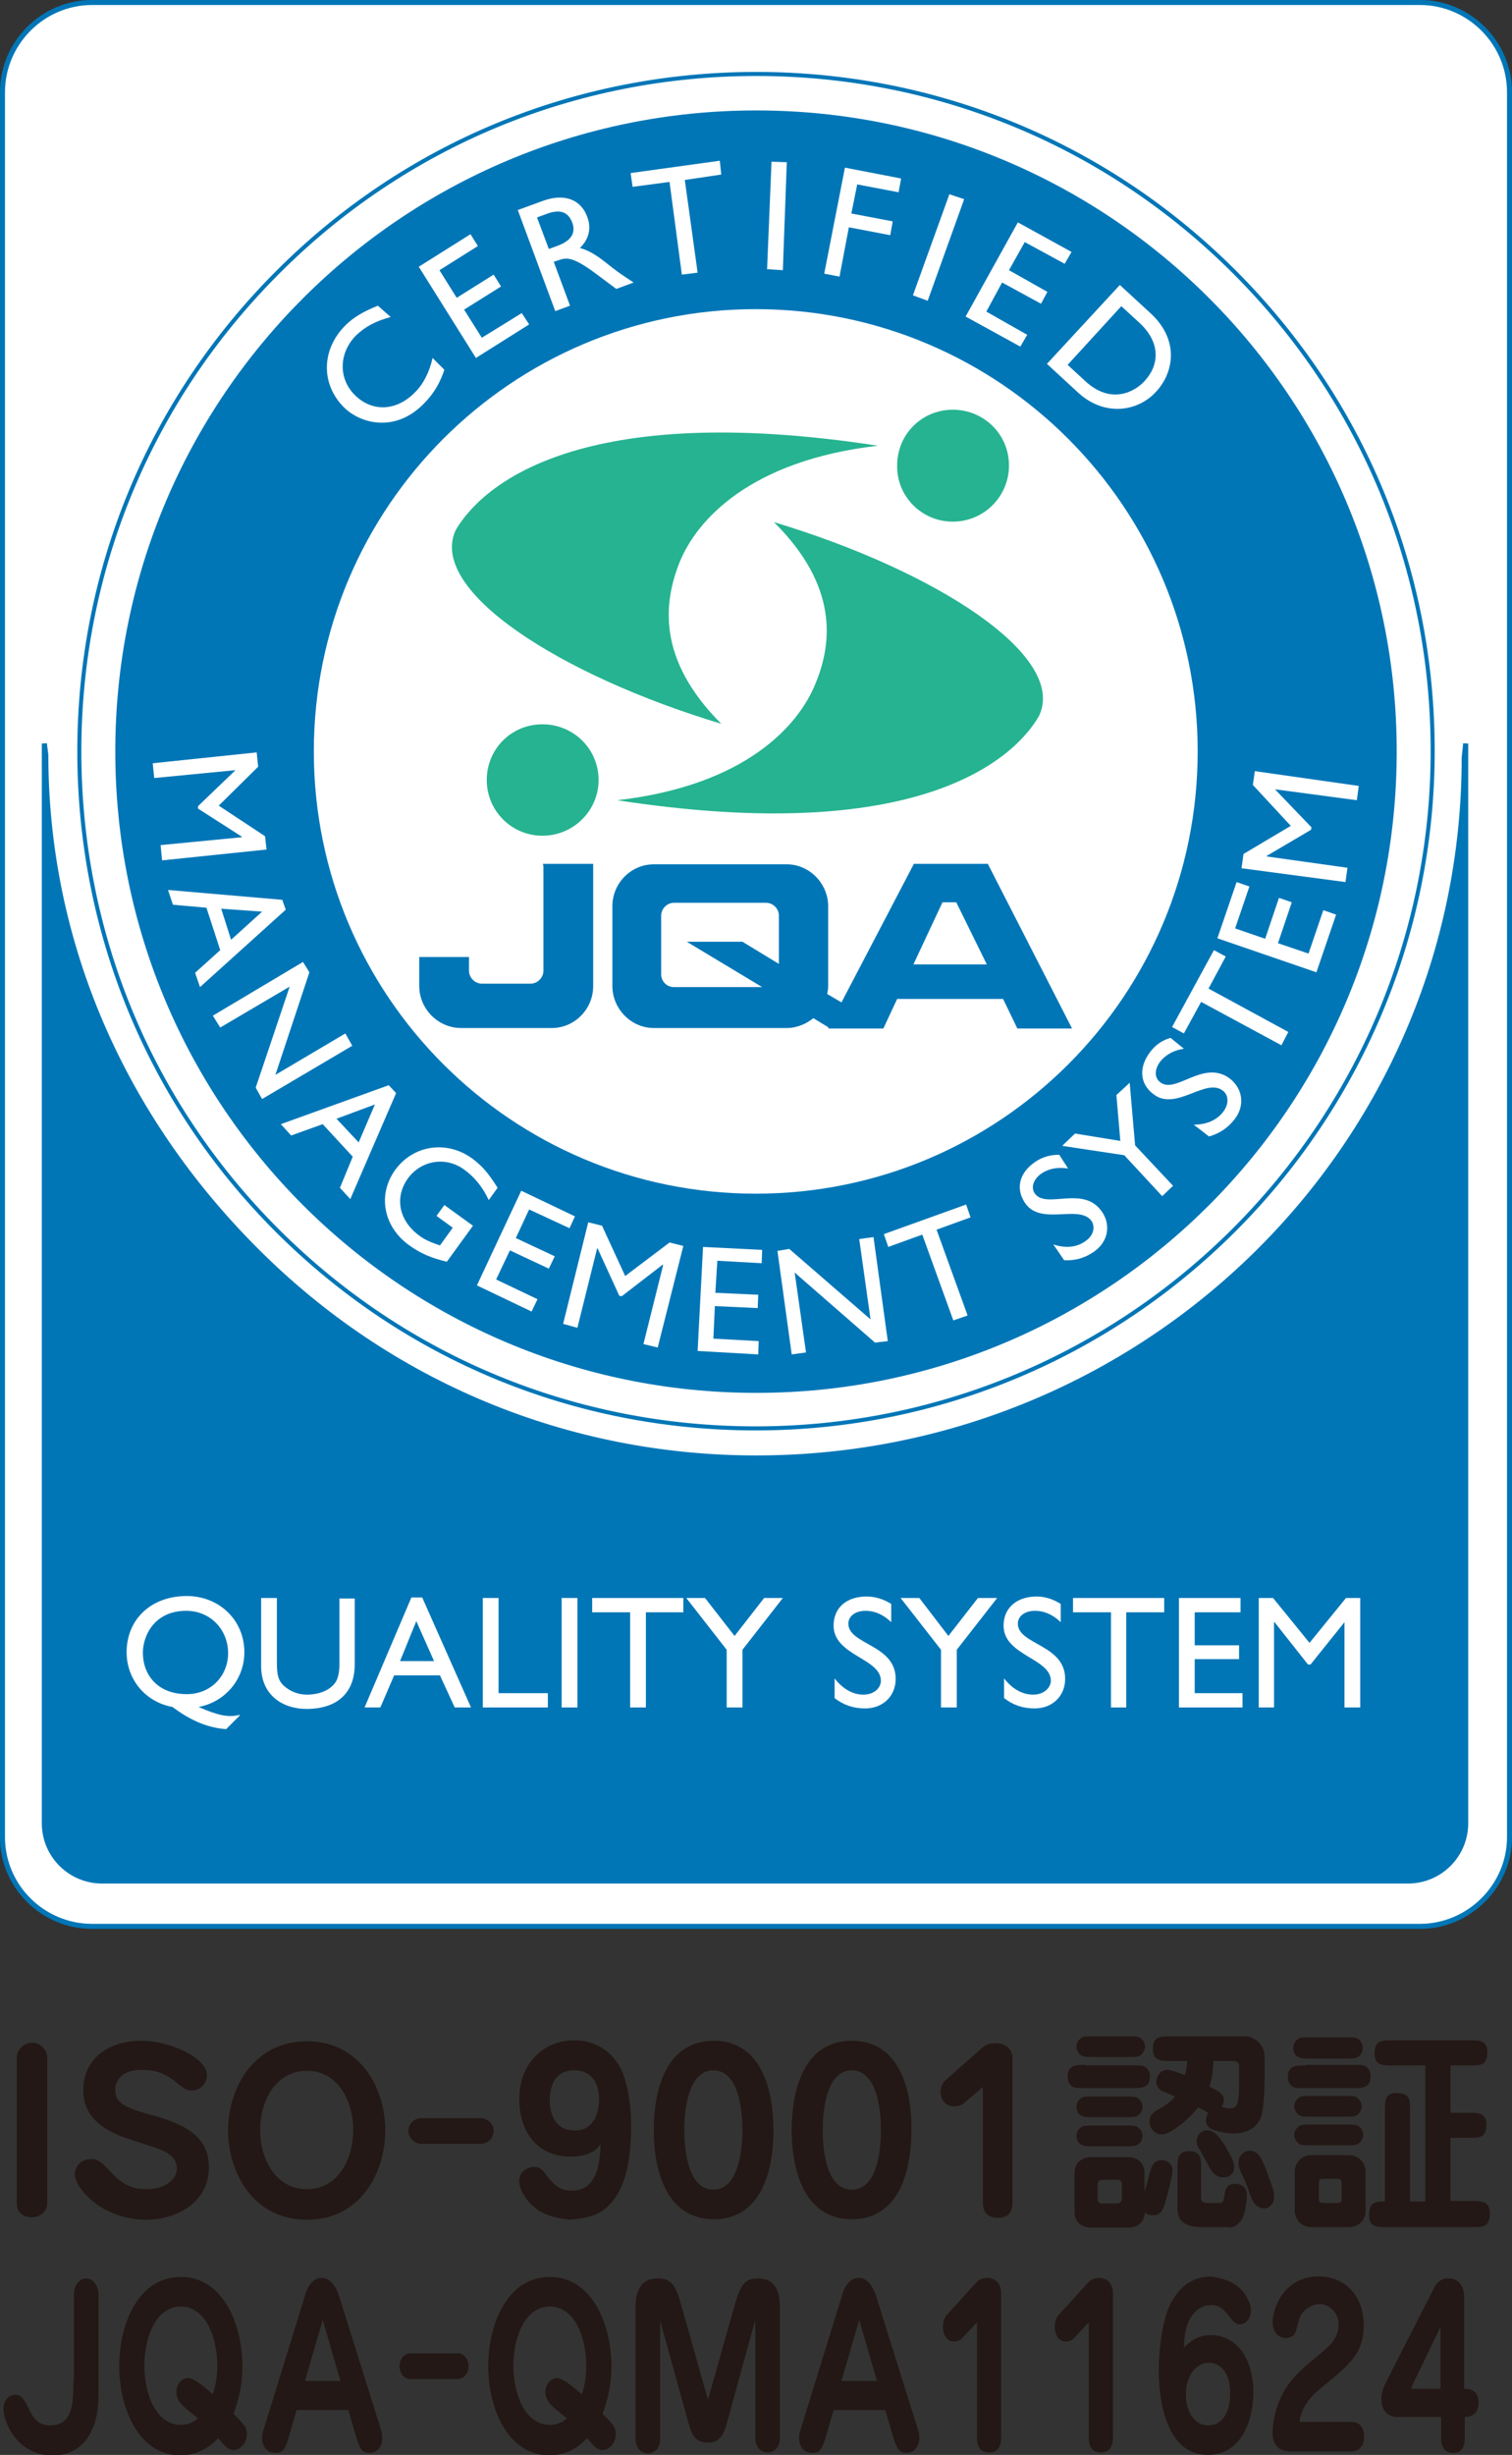
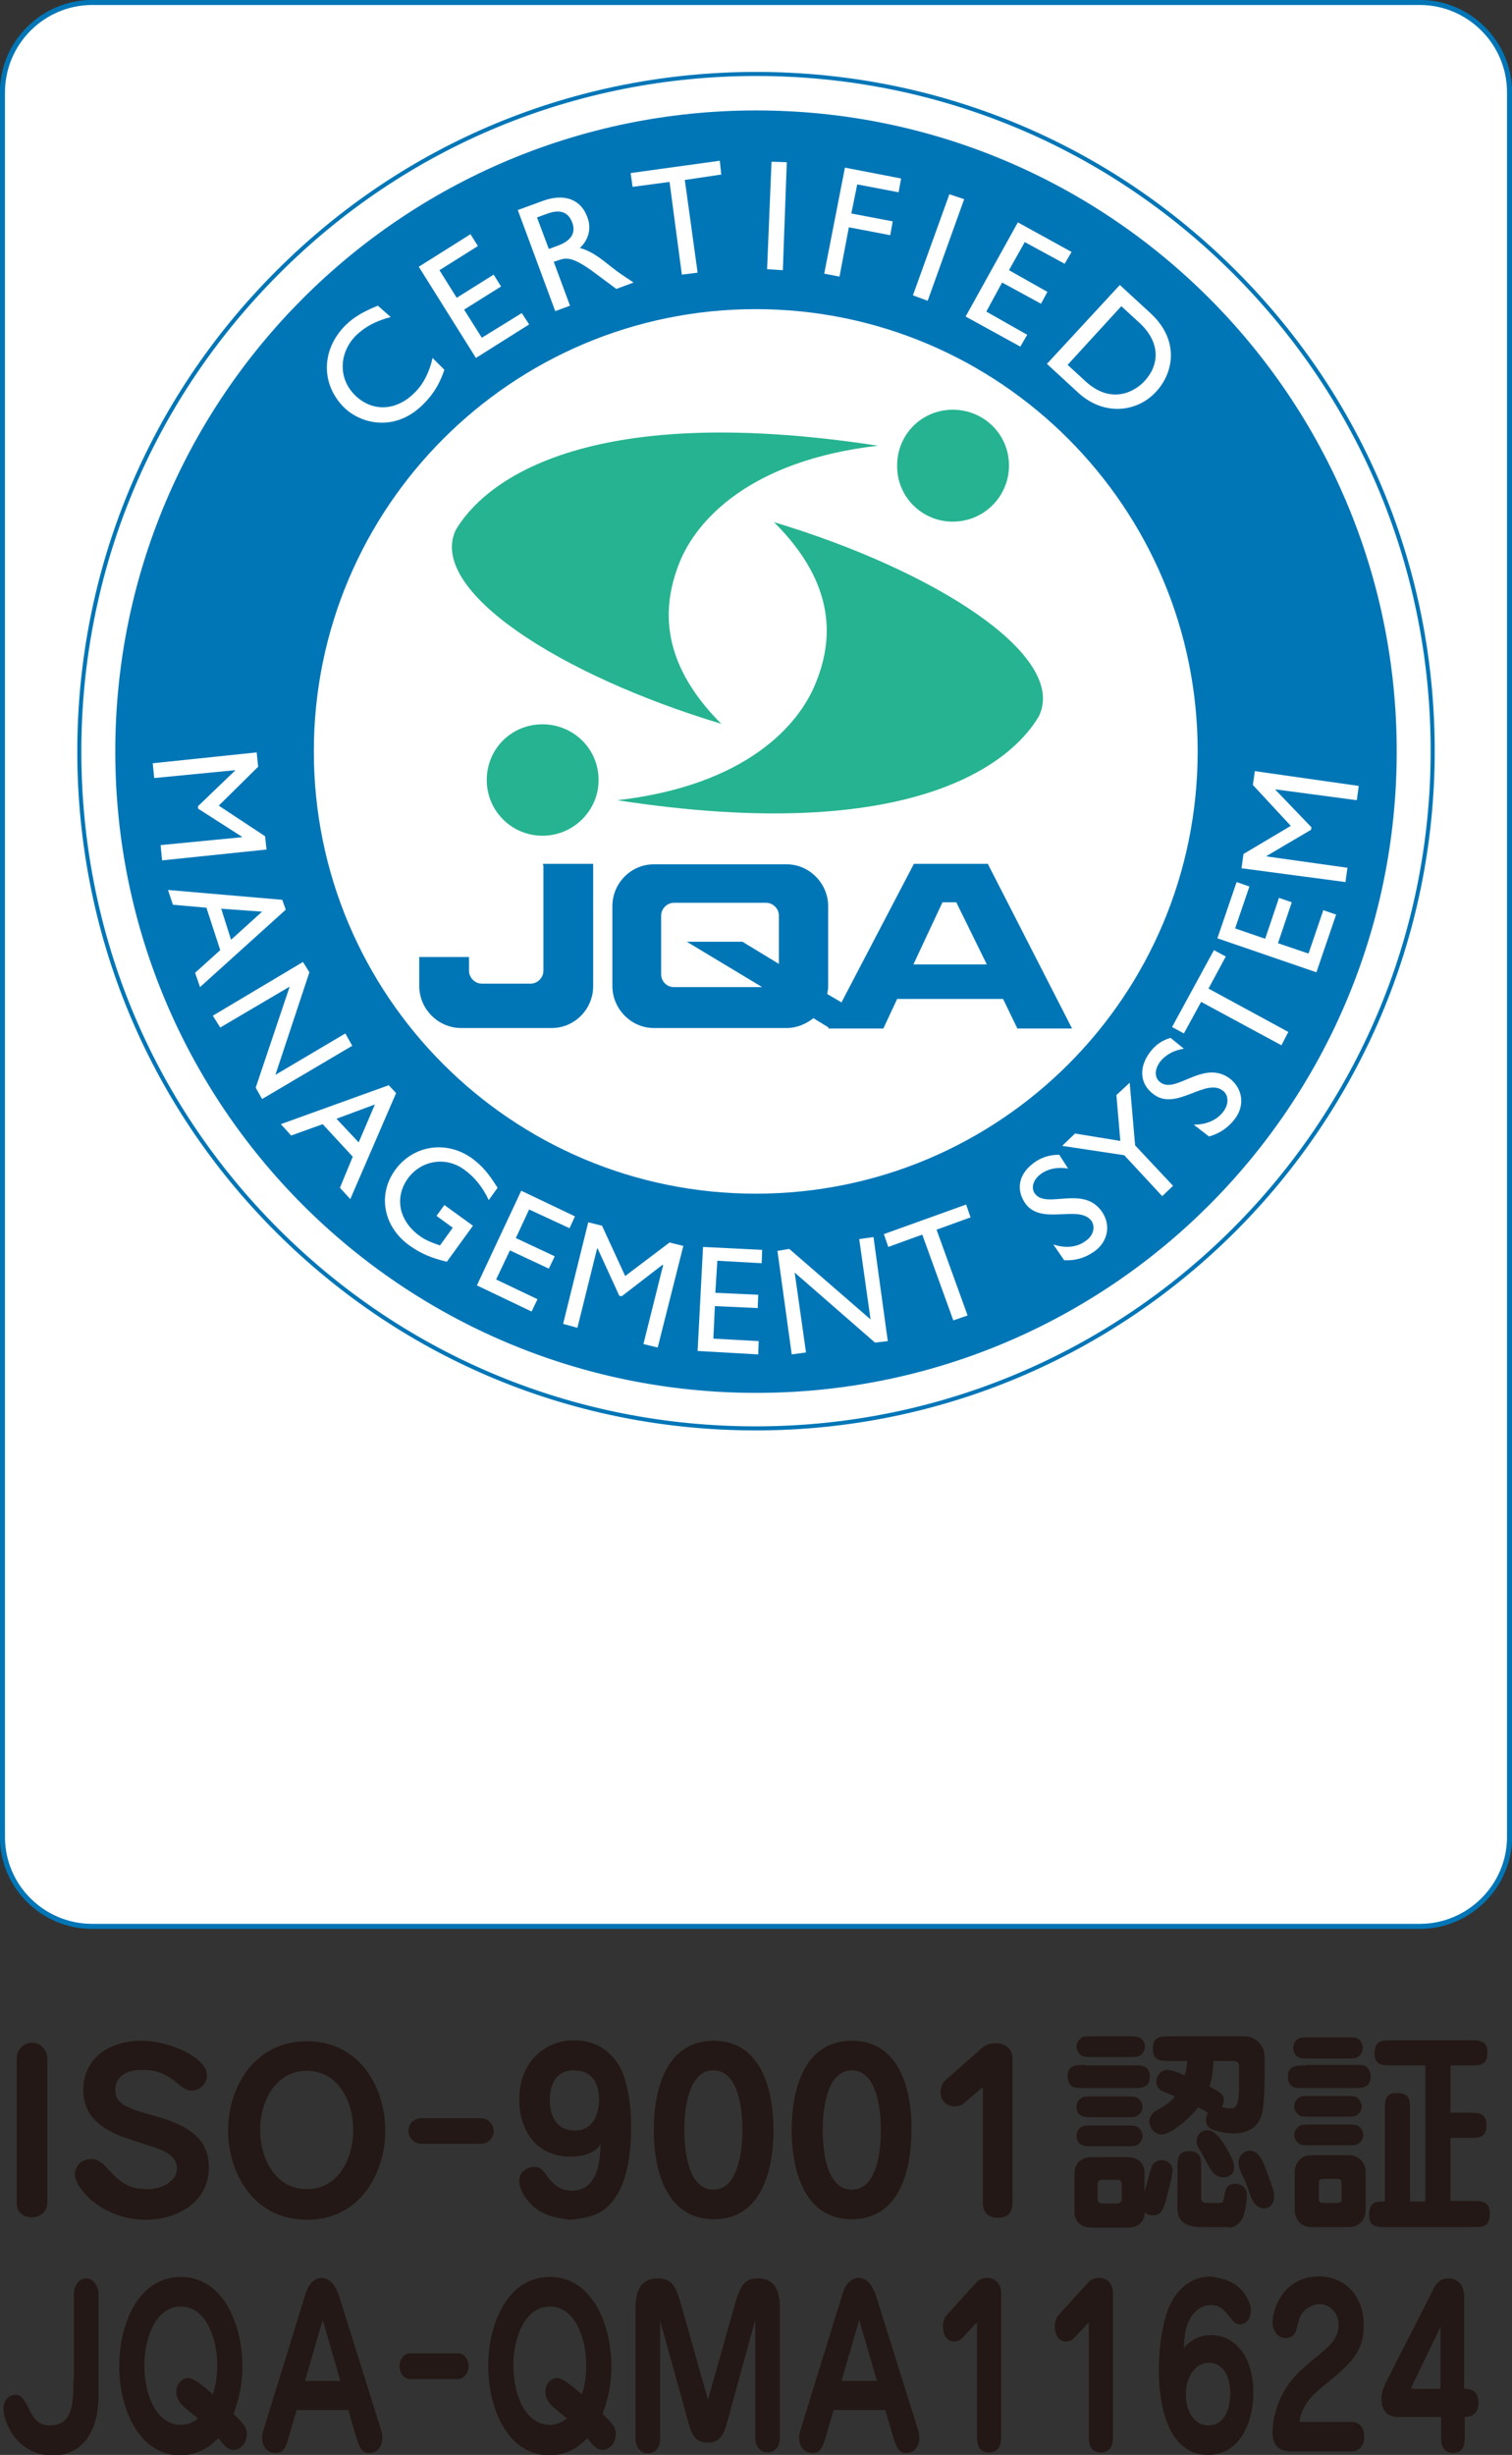
<svg xmlns="http://www.w3.org/2000/svg" version="1.1" id="レイヤー_1" x="0px" y="0px" viewBox="0 0 306.9 497.9" style="enable-background:new 0 0 306.9 497.9;" xml:space="preserve">
  <rect x="0" y="0" width="306.9" height="497.9" fill="#333333" stroke="none" />
  <style type="text/css">
	.st0{fill:#FFFFFF;stroke:#0076B7;stroke-width:1.026;}
	.st1{fill:none;stroke:#0076B7;stroke-width:0.821;}
	.st2{fill:#0076B7;stroke:#0076B7;stroke-width:1.026;}
	.st3{fill:#0076B7;}
	.st4{fill:#26B391;}
	.st5{fill:#FFFFFF;}
	.st6{fill:#231815;}
</style>
  <g>
    <path class="st0" d="M288.2,390.7c10,0,18.2-8.2,18.2-18.1V18.7c0-10-8.2-18.2-18.2-18.2H18.7c-10,0-18.2,8.2-18.2,18.2v353.9   c0,10,8.2,18.1,18.2,18.1H288.2z" />
    <path class="st1" d="M16.1,152.4c0-36.7,14.3-71.2,40.2-97.1C82.2,29.3,116.8,15,153.5,15c36.7,0,71.2,14.3,97.1,40.2   c26,26,40.2,60.4,40.2,97.1c0,75.8-61.6,137.4-137.4,137.4c-36.7,0-71.2-14.2-97.2-40.2C30.3,223.6,16.1,189.1,16.1,152.4z" />
-     <path class="st2" d="M297.2,153.7c0,79-64.7,142-143.7,142c-38.3,0-74.3-14.9-101.4-42C25,226.7,9.3,191.4,9.3,153.1L9,150.8v219   c0,6.5,5.3,11.7,11.7,11.7h265.1c6.5,0,11.7-5.3,11.7-11.7V150.8L297.2,153.7z" />
    <path class="st3" d="M63.7,152.4c0-49.5,40.2-89.7,89.7-89.7c49.5,0,89.7,40.2,89.7,89.7c0,49.6-40.1,89.7-89.7,89.7   C103.9,242.1,63.7,202,63.7,152.4z M153.5,282.5c71.8,0,130-58.2,130-130.1c0-71.8-58.2-130-130-130c-71.8,0-130.1,58.2-130.1,130   C23.4,224.3,81.6,282.5,153.5,282.5" />
    <g>
      <path class="st4" d="M193.4,105.8c6.3,0,11.4-5.1,11.4-11.4c0-6.3-5.1-11.3-11.4-11.3c-6.3,0-11.3,5-11.3,11.3    C182,100.7,187.1,105.8,193.4,105.8" />
      <path class="st4" d="M178.2,90.4c-26.1,3-36.8,15.2-40.2,23.5c-3.4,8.4-4.6,19.9,8.4,32.9c-32.9-9.9-59.6-27.1-53.9-39.3    C97.9,98.3,117.7,81.1,178.2,90.4" />
      <path class="st4" d="M110.1,146.9c-6.3,0-11.3,5-11.3,11.3c0,6.3,5.1,11.3,11.3,11.3c6.3,0,11.4-5.1,11.4-11.3    C121.5,151.9,116.4,146.9,110.1,146.9" />
      <path class="st4" d="M125.3,162.3c26.1-3,36.8-15.2,40.2-23.6c3.5-8.4,4.6-19.9-8.4-32.8c32.9,9.9,59.6,27.1,53.8,39.3    C205.6,154.4,185.7,171.6,125.3,162.3" />
    </g>
    <g>
      <path class="st3" d="M85.1,194.1v5.9c0,4.6,3.8,8.5,8.5,8.5H112c4.6,0,8.4-3.8,8.4-8.5v-24.8h-10.2c0,0.2,0.1,0.3,0.1,0.5v21.2    c0,1.4-1.2,2.6-2.6,2.6h-9.9c-1.4,0-2.6-1.2-2.6-2.6v-2.8H85.1" />
      <path class="st3" d="M200.5,175.2h-15l-14.7,28.1l-2.9-1.7c0.1-0.5,0.2-1,0.2-1.5v-16.3c0-4.6-3.8-8.5-8.4-8.5h-27    c-4.6,0-8.4,3.8-8.4,8.5V200c0,4.6,3.8,8.5,8.4,8.5h27c2,0,3.9-0.8,5.4-2l3.1,1.9l-0.1,0.2h0.3l0.1,0h10.9l-0.1,0l0,0l2.8-6h21.5    l2.9,6h11.1L200.5,175.2z M136.8,200.2c-1.4,0-2.6-1.1-2.6-2.6v-11.9c0-1.4,1.2-2.6,2.6-2.6h18.7c1.4,0,2.6,1.2,2.6,2.6v9.8    l-7.4-4.5h-11.3l15.3,9.2H136.8z M185.4,195.6l5.9-12.6h2.8l6.2,12.6H185.4" />
    </g>
    <g>
      <path class="st5" d="M79.3,64.3c-3,0.8-5.1,1.9-7,3.7c-3.5,3.5-3.7,8.7-0.3,12.1c3.5,3.5,8.4,3.3,12.1-0.4    c1.8-1.7,3.1-4.3,3.7-7.1l2.4,2.4c-0.8,2.3-1.8,4.5-4.3,7c-5.8,5.8-12.8,3.9-16.1,0.6c-4.7-4.7-4.6-11.7,0.3-16.6    c1.6-1.6,3.6-2.8,6.6-4L79.3,64.3" />
      <polyline class="st5" points="97,49.9 89.2,54.8 92.7,60.4 100.2,55.7 101.7,58.1 94.2,62.8 97.8,68.5 105.9,63.5 107.4,65.8     96.6,72.6 85,54.1 95.5,47.5 97,49.9   " />
      <path class="st5" d="M110.3,40.7c4.2-1.5,7.6-0.3,8.9,3.3c0.9,2.3,0.3,4.6-1.5,6.3c2.3,0.6,4.1,2,6.6,4c1.4,1.1,2.2,1.6,4.3,3    l-3.5,1.3l-4.3-3.2c-4.3-3.2-5.7-3.2-7.2-2.7l-1.2,0.4l3.3,8.9l-3,1.1l-7.6-20.5L110.3,40.7z M111.4,50.5l1.9-0.7    c3.2-1.2,3.5-3.1,2.8-4.8c-0.8-1.9-2.3-2.7-5.2-1.6l-1.9,0.7L111.4,50.5" />
      <polyline class="st5" points="146.4,35.4 139,36.5 141.6,55.3 138.4,55.7 135.9,36.9 128.4,37.9 128,35.1 146.1,32.6 146.4,35.4       " />
      <polyline class="st5" points="158.9,54.8 155.7,54.6 156.6,32.8 159.7,32.9 158.9,54.8   " />
      <polyline class="st5" points="182.4,39 174,37.4 172.8,43.3 181.2,44.9 180.7,47.7 172.3,46.1 170.4,56.1 167.3,55.5 171.5,34     182.9,36.2 182.4,39   " />
      <polyline class="st5" points="188.3,61 185.3,59.9 192.7,39.4 195.7,40.4 188.3,61   " />
      <polyline class="st5" points="216.1,53.5 208,49.1 204.8,54.8 212.6,59.2 211.3,61.6 203.4,57.3 200.2,63.2 208.5,67.9     207.1,70.3 196,64.2 206.6,45.1 217.5,51.1 216.1,53.5   " />
      <path class="st5" d="M227.3,57.8l6.2,5.7c6,5.5,4.7,12.1,1.2,15.9c-3.8,4.2-10.6,5.1-15.9,0.2l-6.3-5.8L227.3,57.8z M216.7,74    l3.7,3.4c5.3,4.8,10.1,1.9,11.9-0.1c3-3.2,3.4-7.8-1.1-11.9l-3.6-3.3L216.7,74" />
    </g>
    <g>
      <polyline class="st5" points="32.9,174.5 32.6,171.4 49.1,169.8 49.1,169.7 40.2,164 40.2,163.5 47.8,156.2 47.8,156.2     31.3,157.8 31,154.8 52.1,152.6 52.4,155.5 44.4,163.4 53.8,169.6 54.1,172.3 32.9,174.5   " />
      <path class="st5" d="M40.6,200.2l-1-2.9l5.1-4.6l-2.8-8.6l-6.8-0.6l-1-3l23.2,2l0.7,2L40.6,200.2z M44.9,184.3l2,6.3l6.3-5.7    L44.9,184.3" />
      <polyline class="st5" points="53.2,222.9 51.9,220.6 58.8,200.1 44.7,208.4 43.2,206 61.5,195.1 62.8,197.2 55.9,218 70.1,209.6     71.5,212.1 53.2,222.9   " />
      <path class="st5" d="M71.1,243.2l-2.1-2.3l2.6-6.3l-6.1-6.6l-6.4,2.3l-2.1-2.3l21.9-7.9l1.5,1.6L71.1,243.2z M68.3,226.9l4.5,4.8    l3.3-7.7L68.3,226.9" />
      <path class="st5" d="M90.7,255.9c-3-0.7-5.2-1.6-7.6-3.3c-5.3-3.8-6.5-10.3-2.9-15.3c3.7-5.1,10.5-6.1,15.7-2.3    c2,1.5,3.2,2.9,5.1,5.9l-1.8,2.5c-1.2-2.6-2.9-4.7-5-6.2c-3.7-2.7-8.7-1.9-11.4,1.8c-2.8,3.9-1.8,8.6,2.3,11.6    c1.3,1,2.8,1.5,4.2,2l2.6-3.6l-3.3-2.4l1.6-2.2l5.8,4.2L90.7,255.9" />
      <polyline class="st5" points="115.6,249.1 107.4,245.3 104.7,251.1 112.6,254.8 111.4,257.3 103.5,253.6 100.7,259.5 109.1,263.5     107.9,266 96.8,260.7 105.8,241.5 116.7,246.7 115.6,249.1   " />
      <polyline class="st5" points="133.5,273.3 130.6,272.6 134.6,256.6 134.5,256.5 126.2,262.9 125.7,262.8 121.3,253.2 121.2,253.2     117.2,269.3 114.3,268.5 119.4,247.9 122.2,248.6 126.9,258.8 135.9,252 138.7,252.7 133.5,273.3   " />
      <polyline class="st5" points="154.6,256.2 145.6,255.7 145.2,262.2 153.9,262.6 153.8,265.3 145.1,264.9 144.8,271.5 154,272     153.9,274.7 141.6,274 142.7,252.9 154.7,253.5 154.6,256.2   " />
      <polyline class="st5" points="180.2,272 177.6,272.3 161.3,258.1 163.6,274.3 160.7,274.7 157.8,253.7 160.2,253.3 176.7,267.6     174.4,251.3 177.3,250.9 180.2,272   " />
      <polyline class="st5" points="197,246.9 190.1,249.4 196.4,266.8 193.5,267.8 187.2,250.4 180.3,252.9 179.4,250.3 196.1,244.3     197,246.9   " />
      <path class="st5" d="M216.8,237c-2.5-0.4-4.2,0.2-5.4,1c-1.6,1.1-2.2,2.8-1.4,4c2.3,3.4,9.9-1.8,13.7,3.8c1.9,2.8,1.1,6.2-1.7,8.1    c-1.9,1.3-3.8,1.8-6,1.7l-2.2-3.2c2.4,0.8,4.7,0.6,6.4-0.6c2-1.3,2-3.1,1.4-4.1c-2.5-3.6-10.4,1.1-13.6-3.8    c-1.9-2.9-1.1-6.1,2.2-8.3c1.3-0.9,3-1.4,4.8-1.4L216.8,237" />
      <polyline class="st5" points="226.6,222.1 229.3,219.6 230.4,232.3 238.1,240.5 235.9,242.6 228.2,234.3 215.6,232.4 218.2,229.9     227.4,231.4 226.6,222.1   " />
      <path class="st5" d="M240.3,212.7c-2.5,0.4-3.9,1.5-4.8,2.6c-1.2,1.6-1.2,3.3,0,4.2c3.2,2.5,8.8-4.8,14.2-0.7    c2.6,2.1,3,5.5,0.9,8.2c-1.4,1.8-3.1,2.9-5.2,3.5l-3.1-2.4c2.6,0,4.6-0.9,5.9-2.5c1.5-1.9,1-3.7,0-4.4c-3.5-2.7-9.5,4.3-14.1,0.7    c-2.8-2.1-3-5.5-0.6-8.6c1-1.3,2.3-2.3,4.1-2.8L240.3,212.7" />
      <polyline class="st5" points="248.8,194 245.3,200.5 261.5,209.3 260.1,212 243.8,203.2 240.3,209.6 237.9,208.3 246.4,192.7     248.8,194   " />
      <polyline class="st5" points="253.6,179.8 250.7,188.3 256.8,190.4 259.6,182.1 262.2,183 259.4,191.3 265.6,193.4 268.6,184.6     271.2,185.5 267.2,197.2 247.1,190.3 251,178.9 253.6,179.8   " />
      <polyline class="st5" points="275.8,159.4 275.4,162.3 258.9,160.1 258.9,160.2 266.2,167.8 266.1,168.3 257.1,173.6 257.1,173.7     273.5,176 273.1,178.9 252,176.1 252.4,173.2 262,167.5 254.3,159.2 254.7,156.4 275.8,159.4   " />
    </g>
    <g>
-       <path class="st5" d="M40.3,346.2L40.3,346.2c3.9,1.7,6.1,2.2,8.3,1.6l0.1,0.1l-2.8,2.8c-4.3-0.3-7.8-2.2-10.9-4.5    c-5.5-1-9.3-5.6-9.3-11.1c0-6.7,5-11.4,12.2-11.4c6.6,0,11.7,4.9,11.7,11.4C49.6,340.6,45.7,345.2,40.3,346.2L40.3,346.2z     M29,335.2c0,4.5,3,8.4,8.9,8.4c5,0,8.4-3.8,8.4-8.3c0-4.8-3.6-8.6-8.5-8.6C31.2,326.7,29,331.9,29,335.2" />
+       <path class="st5" d="M40.3,346.2L40.3,346.2c3.9,1.7,6.1,2.2,8.3,1.6l0.1,0.1l-2.8,2.8c-4.3-0.3-7.8-2.2-10.9-4.5    c-5.5-1-9.3-5.6-9.3-11.1c0-6.7,5-11.4,12.2-11.4c6.6,0,11.7,4.9,11.7,11.4C49.6,340.6,45.7,345.2,40.3,346.2L40.3,346.2z     M29,335.2c0,4.5,3,8.4,8.9,8.4c5,0,8.4-3.8,8.4-8.3c0-4.8-3.6-8.6-8.5-8.6" />
      <path class="st5" d="M72,337.6c0,5.4-3.2,9-9.8,9c-4.7,0-9.2-2.7-9.2-8.7v-13.8h3.2v13.1c0,2.5,0.3,3.6,1.3,4.6    c1.3,1.2,2.9,1.9,4.8,1.9c2.4,0,4.2-0.8,5.2-1.8c1.2-1.1,1.4-2.7,1.4-4.8v-12.9H72V337.6" />
      <path class="st5" d="M95.6,346.3h-3.3l-3-6.5H80l-2.8,6.5H74l9.5-22.3h2.2L95.6,346.3z M81.2,336.9h6.9l-3.6-8.1L81.2,336.9" />
      <polyline class="st5" points="101.2,343.4 111.2,343.4 111.2,346.3 98,346.3 98,324.1 101.2,324.1 101.2,343.4   " />
      <rect x="114" y="324.1" class="st5" width="3.2" height="22.2" />
      <polyline class="st5" points="138.7,327 131.1,327 131.1,346.3 127.9,346.3 127.9,327 120.2,327 120.2,324.1 138.7,324.1     138.7,327   " />
      <polyline class="st5" points="155.1,324.1 158.9,324.1 150.7,334.6 150.7,346.3 147.5,346.3 147.5,334.6 139.3,324.1 143.1,324.1     149.1,331.8 155.1,324.1   " />
      <path class="st5" d="M180.9,329c-1.9-1.8-3.7-2.3-5.2-2.3c-2.1,0-3.5,1.1-3.5,2.6c0,4.3,9.6,4.2,9.6,11.2c0,3.5-2.6,6-6.2,6    c-2.4,0-4.4-0.7-6.2-2.1v-4c1.6,2.1,3.7,3.3,5.8,3.3c2.5,0,3.6-1.6,3.6-2.8c0-4.6-9.6-5.1-9.6-11.2c0-3.6,2.6-5.9,6.7-5.9    c1.7,0,3.4,0.5,5,1.5V329" />
-       <polyline class="st5" points="198.5,324.1 202.4,324.1 194.2,334.6 194.2,346.3 191,346.3 191,334.6 182.8,324.1 186.6,324.1     192.5,331.8 198.5,324.1   " />
      <path class="st5" d="M215.3,329c-1.9-1.8-3.7-2.3-5.2-2.3c-2.1,0-3.5,1.1-3.5,2.6c0,4.3,9.6,4.2,9.6,11.2c0,3.5-2.6,6-6.2,6    c-2.4,0-4.4-0.7-6.2-2.1v-4c1.6,2.1,3.7,3.3,5.9,3.3c2.4,0,3.6-1.6,3.6-2.8c0-4.6-9.6-5.1-9.6-11.2c0-3.6,2.7-5.9,6.7-5.9    c1.7,0,3.3,0.5,4.9,1.5V329" />
      <polyline class="st5" points="236.3,327 228.6,327 228.6,346.3 225.5,346.3 225.5,327 217.8,327 217.8,324.1 236.3,324.1     236.3,327   " />
      <polyline class="st5" points="251.8,327 242.5,327 242.5,333.7 251.5,333.7 251.5,336.5 242.5,336.5 242.5,343.4 252.2,343.4     252.2,346.3 239.3,346.3 239.3,324.1 251.8,324.1 251.8,327   " />
      <polyline class="st5" points="276.1,346.3 272.9,346.3 272.9,329 272.9,329 266,337.6 265.5,337.6 258.7,329 258.6,329     258.6,346.3 255.5,346.3 255.5,324.1 258.4,324.1 265.8,333.2 273.2,324.1 276.1,324.1 276.1,346.3   " />
    </g>
    <path class="st6" d="M9.6,417.5c0-1.6-1.2-3.2-3.1-3.2c-1.7,0-3.1,1.4-3.1,3.2v29.4c0,1.7,1.2,2.8,3.1,2.8c1.7,0,3.1-1.2,3.1-2.9   V417.5z" />
    <path class="st6" d="M42,420.9c0,1.7-1.4,3.1-3.1,3.1c-0.6,0-1.1,0-2.8-1.4c-2.4-2-4.3-2.8-7.3-2.8c-4.1,0-5.4,2.2-5.4,4   c0,2.8,1.9,3.7,8.2,5.4c8.2,2.3,10.8,5.6,10.8,10.4c0,7-6.4,10.6-12.8,10.6c-8.7,0-14.4-6.3-14.4-9.2c0-1.7,1.3-3.1,3.3-3.1   c0.8,0,1.6,0,3.6,2.2c2.9,3.3,5,3.9,7.9,3.9c3,0,5.9-1.7,5.9-4.2c0-2.5-2.3-3.4-4-4.1c-1.2-0.4-6.5-2.1-7.5-2.5   c-3.3-1.4-7.5-3.7-7.5-9.3c0-5.8,4.4-10,11.9-10C34.4,413.9,42,417.3,42,420.9z" />
    <path class="st6" d="M62.3,444c-6.4,0-9.5-6.2-9.5-12c0-5.8,3.1-12,9.5-12c6.4,0,9.4,6.3,9.4,12C71.7,437.9,68.6,444,62.3,444z    M62.3,450.2c11,0,15.9-9.7,15.9-18.1c0-8.6-5.1-18.1-15.9-18.1c-10.8,0-16,9.5-16,18.1C46.3,440.5,51.3,450.2,62.3,450.2z" />
    <path class="st6" d="M85.5,434.8c-1.4,0-2.6-1.2-2.6-2.6c0-1.6,1.3-2.6,2.6-2.6h12.1c1.4,0,2.6,1.2,2.6,2.6c0,1.6-1.3,2.6-2.6,2.6   H85.5z" />
    <path class="st6" d="M106.6,445.6c-0.9-1.3-1.2-2.4-1.2-3.3c0-2,1.8-2.8,3-2.8c0.7,0,1.4,0,2.7,1.9c1.9,2.5,3.3,2.9,5,2.9   c5.6,0,5.7-6.9,5.8-9.4c-0.4,0.5-0.8,1.1-1.8,1.6c-0.7,0.4-2.1,0.9-4.3,0.9c-7,0-10.4-5.4-10.4-11.6c0-7.9,5.5-12,11.1-12   c6.1,0,9,4.2,10,6.9c1.3,3.7,1.6,7.5,1.6,10.5c0,5-0.6,10.5-3,14.2c-2.4,3.6-4.9,4.4-9.4,4.8C112.8,449.8,109.2,449.4,106.6,445.6z    M111.6,425.9c0,2.5,0.8,6.2,5.1,6.2c4.1,0,4.9-4.1,4.9-6.2c0-3.1-1.2-6-5.1-6C111.8,419.9,111.6,424.6,111.6,425.9z" />
    <path class="st6" d="M157,432c0,8.3-2.5,18.1-12.1,18.1c-9.6,0-12.2-9.8-12.2-18.1c0-8.2,2.5-18.1,12.2-18.1   C154.3,413.9,157,423.5,157,432z M138.9,432c0,4.8,1,12.1,5.9,12.1c4.5,0,5.9-6.4,5.9-12.1c0-5-1.1-12.1-5.9-12.1   C140.3,419.9,138.9,426.2,138.9,432z" />
    <path class="st6" d="M172.9,419.9c4.8,0,5.9,7.1,5.9,12.1c0,5.7-1.3,12.1-5.9,12.1c-5,0-5.9-7.4-5.9-12.1   C167,426.2,168.4,419.9,172.9,419.9z M172.9,413.9c-9.7,0-12.2,9.9-12.2,18.1c0,8.3,2.6,18.1,12.2,18.1c9.6,0,12.1-9.8,12.1-18.1   C185.1,423.5,182.4,413.9,172.9,413.9z" />
    <path class="st6" d="M199.5,423.3v23.4c0,2.1,1.1,3.1,3.1,3.1c2,0,2.9-1.1,2.9-3v-29.5c0-1.1-0.8-2.9-3.4-2.9   c-0.7,0-1.8,0.1-2.7,0.9l-7.6,6.7c-0.8,0.8-0.9,2.1-0.9,2.3c0,1.3,0.8,2.9,2.9,2.9c0.6,0,1.4-0.2,1.8-0.6L199.5,423.3z" />
    <path class="st6" d="M229,451.8c1.8,0,3.3-1,3.4-3.1c0.5,0.5,1.1,0.6,1.7,0.6c1.5,0,1.9-1.2,2.2-1.9c0.3-0.8,1.7-6.1,1.7-7.2   c0-1.2-1-2.1-2.3-2.1c-0.5,0-1.5,0.3-1.9,1.3c-0.3,0.7-1.2,4.3-1.5,5.1v-3.8c0-2.2-1.6-3.2-3.4-3.2h-7.4c-1.8,0-3.4,1.1-3.4,3.2   v7.9c0,2.2,1.6,3.2,3.4,3.2H229z M241,418c-0.1,1.3-0.2,1.9-0.5,2.9c-1.2-0.5-2.8-1.1-3.6-1.1c-1.4,0-2.2,1.4-2.2,2.5   c0,0.4,0.2,1.2,1,1.7c0.4,0.2,2.3,1,2.8,1.2c-1.1,1.3-1.6,1.6-4,3c-1.2,0.8-1.2,1.9-1.2,2.1c0,1.3,1.1,2.6,2.5,2.6   c2,0,6.1-3.7,7.4-5.5c0.7,0.3,2,1.1,2,1.1c-0.3,0.7-0.4,1-0.4,1.5c0,0.8,0.4,1.5,1.1,1.8c0.6,0.3,2.6,0.9,4.5,0.9   c2,0,4.4-0.6,5.5-3.2c0.8-1.8,0.8-7.9,0.8-10.3c0-2.6,0-3.3-0.7-4.3c-1.1-1.8-3-1.9-3.3-1.9h-15.1c-2.1,0-3.6,0-3.6,2.6   c0,2.4,1.7,2.4,3.6,2.4H241z M250.2,418c0.3,0,1.2,0,1.3,0.9c0,0.1,0,4,0,4.4c0,4.3-0.9,4.3-1.9,4.3c-0.5,0-0.7,0-1.6-0.3   c0.3-0.7,0.4-0.9,0.4-1.3c0-1.3-0.8-1.7-2.9-2.8c0.5-1.6,0.7-3.1,0.8-5.2H250.2z M222,413c-1.5,0-2.1,0-2.5,0.3   c-0.4,0.3-1,0.9-1,1.8c0,0.5,0.2,1.2,1,1.8c0.5,0.3,1.1,0.3,2.5,0.3h6.8c1.5,0,2.1,0,2.6-0.3c0.4-0.3,1-0.9,1-1.8   c0-0.5-0.2-1.3-1-1.8c-0.5-0.3-1.1-0.3-2.6-0.3H222z M220.3,418.8c-1.9,0-3.6,0-3.6,2.4c0,0.8,0.3,1.3,0.6,1.7   c0.7,0.6,1.1,0.6,2.9,0.6h9.6c1.9,0,3.6,0,3.6-2.4c0-0.8-0.3-1.3-0.6-1.6c-0.7-0.6-1.1-0.6-2.9-0.6H220.3z M222.8,443   c0-0.8,0.6-0.8,0.8-0.9h3.3c0.4,0,0.8,0.3,0.8,0.9v3c0,0.5-0.4,0.9-0.8,0.9h-3.3c-0.4,0-0.8-0.3-0.8-0.9V443z M249.6,451.8   c1.3,0,2.5-1.5,2.7-2.1c0.5-1.2,0.8-3.7,0.8-4.5c0-1.6-1.2-2.3-2.4-2.3c-0.8,0-1.9,0.3-2.1,2c-0.3,1.7-0.3,1.9-1.2,1.9h-2.3   c-1.3,0-1.3-0.6-1.3-1.4v-5.6c0-2,0-3.5-2.5-3.5c-2.3,0-2.3,1.7-2.3,3.5v8.2c0,0.6,0.1,2.1,1.4,2.9c1.2,0.7,2.5,0.8,3.2,0.8H249.6z    M245.5,432.1c-1.6-0.3-2.6,0.9-2.6,2.2c0,0.5,0.1,0.9,0.3,1.1c0.2,0.5,1.6,2.8,1.8,3.3c0.7,1.3,1.5,2.9,3.3,2.9   c1.3,0,2.2-0.8,2.2-2c0-1.1-0.4-1.8-1.7-4.2C247.9,434.1,246.9,432.4,245.5,432.1z M222,425.2c-1.5,0-2.1,0-2.5,0.3   c-0.5,0.3-1,0.9-1,1.8c0,0.5,0.1,1.3,1,1.8c0.5,0.3,1.1,0.3,2.5,0.3h6.3c1.5,0,2.1,0,2.6-0.3c0.5-0.3,1-0.9,1-1.8   c0-0.4-0.1-1.2-1-1.8c-0.5-0.3-1.1-0.3-2.6-0.3H222z M222,431.1c-1.5,0-2.1,0-2.5,0.3c-0.5,0.3-1,0.9-1,1.8c0,0.4,0.1,1.3,1,1.8   c0.5,0.3,1.1,0.3,2.5,0.3h6.3c1.5,0,2.1,0,2.6-0.3c0.5-0.3,1-0.9,1-1.8c0-0.4-0.1-1.2-1-1.8c-0.5-0.3-1.1-0.3-2.6-0.3H222z    M258.6,445.9c0-1.4,0-1.5-1.2-4.7c-1-2.8-1.8-5-3.7-5c-0.6,0-1.3,0.3-1.7,0.8c-0.6,0.6-0.6,1.3-0.6,1.8c0,0.5,0,0.8,1.1,3.1   c0.3,0.5,0.9,2.2,1.3,3.4c0.4,1,1,2.6,2.9,2.6C258.1,447.8,258.6,446.4,258.6,445.9z" />
    <path class="st6" d="M266.2,437.1c-2.1,0-3.4,1.6-3.4,3.4v7.8c0,1.7,1.2,3.4,3.4,3.4h7.6c2.1,0,3.4-1.6,3.4-3.4v-7.8   c0-1.6-1.2-3.4-3.4-3.4H266.2z M294.4,446.5v-12.9h3.7c2.2,0,3.6,0,3.6-2.7c0-2.4-1.7-2.4-3.6-2.4h-3.7v-9.6h3.9   c2.2,0,3.6,0,3.6-2.7c0-2.4-1.7-2.4-3.6-2.4h-15.7c-2.1,0-3.6,0-3.6,2.7c0,2.4,1.7,2.4,3.6,2.4h6.7v27.6h-3.1v-18.4   c0-2.2,0-3.6-2.7-3.6c-2.4,0-2.4,1.6-2.4,3.6v18.4c-1.8,0-3.2,0-3.2,2.8c0,2.4,1.6,2.4,3.6,2.4h17.3c2.2,0,3.6,0,3.6-2.8   c0-2.5-1.7-2.5-3.6-2.5H294.4z M267.7,442.7c0-0.8,0.5-0.8,1-0.8h2.6c0.6,0,1,0.1,1,0.8v3.4c0,0.7-0.6,0.7-1,0.7h-2.6   c-0.6,0-1-0.1-1-0.7V442.7z M266.1,413.2c-1.5,0-2.1,0-2.6,0.3c-0.3,0.2-1,0.8-1,1.9c0,0.6,0.2,1.1,0.6,1.5   c0.6,0.6,1.1,0.6,2.9,0.6h7c1.5,0,2.1,0,2.6-0.3c0.3-0.2,1-0.8,1-1.8c0-0.6-0.2-1.2-0.6-1.6c-0.6-0.6-1.1-0.6-2.9-0.6H266.1z    M265,418.9c-1.9,0-3.6,0-3.6,2.4c0,0.8,0.3,1.3,0.6,1.6c0.6,0.6,1.1,0.6,2.9,0.6h9.7c1.9,0,3.6,0,3.6-2.4c0-0.8-0.3-1.3-0.6-1.7   c-0.7-0.6-1.1-0.6-2.9-0.6H265z M266.3,425.1c-1.5,0-2.1,0-2.6,0.3c-0.4,0.3-1,0.9-1,1.8c0,0.5,0.2,1.2,1,1.8   c0.4,0.3,1.1,0.3,2.6,0.3h6.6c1.5,0,2.1,0,2.5-0.3c0.4-0.3,1-0.9,1-1.8c0-0.5-0.2-1.2-1-1.8c-0.4-0.3-1.1-0.3-2.5-0.3H266.3z    M266.3,430.9c-1.5,0-2.1,0-2.6,0.3c-0.4,0.3-1,0.9-1,1.8c0,0.5,0.2,1.2,1,1.8c0.4,0.3,1.1,0.3,2.6,0.3h6.8c1.5,0,2.1,0,2.6-0.3   c0.4-0.3,1-0.9,1-1.8c0-0.5-0.2-1.3-1-1.8c-0.5-0.3-1.1-0.3-2.5-0.3H266.3z" />
    <path class="st6" d="M14.9,482.9c0,4.4-0.1,9-4.7,9c-2.3,0-3.4-1.2-4.5-3.7c-1-2-1.6-2.5-2.6-2.5c-1.4,0-2.4,1.3-2.4,2.8   c0,2.8,2.8,9.5,10,9.5c6.8,0,9.3-6,9.3-12.1v-20.6c0-1.5-1-3.2-2.5-3.2c-1.4,0-2.5,1.4-2.5,3.2V482.9z" />
    <path class="st6" d="M40.2,490.5c-0.7,0.5-1.7,1.3-3.5,1.3c-5,0-7.4-6.2-7.4-12c0-6,2.5-12,7.4-12c5,0,7.4,6.2,7.4,12   c0,2.9-0.6,4.9-0.9,5.8c-1.3-1.1-3.7-3.3-5-3.3c-0.7,0-2.4,0.6-2.4,2.9c0,0.7,0.2,1.3,0.7,2C36.9,487.8,37.3,488.2,40.2,490.5z    M44.3,494.5c1.4,1.7,2,2.4,3.1,2.4c1.4,0,2.7-1.4,2.7-3.3c0-1.2-0.5-1.9-2.7-4c0.5-1.5,1.8-4.7,1.8-9.7c0-8.6-4-18.1-12.5-18.1   c-8.6,0-12.5,9.5-12.5,18.1c0,8.5,3.9,18.1,12.5,18.1C40.9,497.9,43.2,495.6,44.3,494.5z" />
    <path class="st6" d="M53.4,493.1c-0.1,0.2-0.2,0.8-0.2,1.3c0,1.8,1,3.1,2.7,3.1c1.3,0,2-0.5,2.7-3.2l1.6-5.5h10.5l1.6,5.5   c0.8,2.6,1.4,3.2,2.7,3.2c1.8,0,2.6-1.6,2.6-3c0-0.6-0.1-1.2-0.2-1.5l-8.6-27.4c-0.4-1.2-1.4-3.6-3.5-3.6c-2,0-3,2.1-3.4,3.6   L53.4,493.1z M65.5,470.5l3.6,12.4h-7.2L65.5,470.5z" />
    <path class="st6" d="M83.2,482.5c-1.2,0-2.1-1.2-2.1-2.6c0-1.6,1.1-2.6,2.1-2.6H93c1.2,0,2.1,1.2,2.1,2.6c0,1.6-1.1,2.6-2.1,2.6   H83.2z" />
    <path class="st6" d="M115.1,490.5c-0.7,0.5-1.7,1.3-3.5,1.3c-5,0-7.4-6.2-7.4-12c0-6,2.5-12,7.4-12c5,0,7.4,6.2,7.4,12   c0,2.9-0.6,4.9-0.9,5.8c-1.3-1.1-3.8-3.3-5-3.3c-0.7,0-2.4,0.6-2.4,2.9c0,0.7,0.2,1.3,0.7,2C111.8,487.8,112.2,488.2,115.1,490.5z    M119.2,494.5c1.4,1.7,2,2.4,3.1,2.4c1.4,0,2.7-1.4,2.7-3.3c0-1.2-0.5-1.9-2.7-4c0.5-1.5,1.8-4.7,1.8-9.7c0-8.6-4-18.1-12.5-18.1   c-8.6,0-12.5,9.5-12.5,18.1c0,8.5,3.9,18.1,12.5,18.1C115.8,497.9,118.1,495.6,119.2,494.5z" />
    <path class="st6" d="M153.3,470.5v24c0,1.5,0.9,2.9,2.5,2.9c1.3,0,2.5-1,2.5-2.9V468c0-4.3-1.7-5.9-4.5-5.9c-2.5,0-3.4,1.2-4.5,4.8   l-5.6,19.8l-5.6-19.8c-1.1-3.8-2.1-4.8-4.7-4.8c-3.4,0-4.4,2.7-4.4,5.9v26.7c0,1.6,1,2.9,2.5,2.9c1.4,0,2.5-1.2,2.5-2.9v-24   l5.8,20.9c0.7,2.6,1.6,3.8,3.9,3.8c2.1,0,3.1-1.2,3.8-3.8L153.3,470.5z" />
    <path class="st6" d="M174.4,470.5l3.6,12.4h-7.2L174.4,470.5z M162.4,493.1c-0.1,0.2-0.2,0.8-0.2,1.3c0,1.8,1,3.1,2.7,3.1   c1.3,0,1.9-0.5,2.7-3.2l1.6-5.5h10.5l1.6,5.5c0.8,2.6,1.4,3.2,2.7,3.2c1.8,0,2.6-1.6,2.6-3c0-0.6-0.1-1.2-0.2-1.5l-8.6-27.4   c-0.4-1.2-1.4-3.6-3.5-3.6c-2,0-3,2.1-3.4,3.6L162.4,493.1z" />
    <path class="st6" d="M195.2,474.3c-0.4,0.4-1,0.6-1.5,0.6c-1.7,0-2.3-1.6-2.3-3c0-0.1,0-1.5,0.7-2.3l6.1-6.7   c0.7-0.8,1.6-0.9,2.2-0.9c2.1,0,2.8,1.8,2.8,2.9v29.5c0,1.9-0.8,3-2.4,3c-1.7,0-2.5-1-2.5-3.1V471L195.2,474.3z" />
    <path class="st6" d="M217.9,474.3c-0.4,0.4-1,0.6-1.5,0.6c-1.7,0-2.3-1.6-2.3-3c0-0.1,0-1.5,0.7-2.3l6.1-6.7   c0.7-0.8,1.6-0.9,2.2-0.9c2.1,0,2.8,1.8,2.8,2.9v29.5c0,1.9-0.8,3-2.4,3c-1.7,0-2.5-1-2.5-3.1V471L217.9,474.3z" />
    <path class="st6" d="M245.2,491.9c-2.7,0-4.5-2.7-4.5-6.3c0-3.8,2.1-6.4,4.7-6.4c2.3,0,4.3,2,4.3,6.2   C249.7,488.5,248.6,491.9,245.2,491.9z M245.7,461.7c-1.8,0.1-5.4,0.4-8.1,5.5c-1.6,3.1-2.4,9.1-2.4,13.6c0,4.5,0.9,17.1,10,17.1   c6.6,0,9.2-6.8,9.2-12.7c0-6.9-3.5-11.6-8.6-11.6c-3.1,0-4.8,1.8-5.5,2.6c0.1-2.1,0.2-4.9,2-7c0.9-1.1,2.2-1.7,3.5-1.7   c1.2,0,2.2,0.3,3.7,2.3c1.2,1.6,1.7,1.6,2.2,1.6c1.1,0,2.2-1,2.2-2.8c0-0.8-0.2-1.5-0.7-2.4C251.5,462.8,248.3,462.1,245.7,461.7z" />
    <path class="st6" d="M261.4,497.1c-1.9,0-3.1-1.4-3.1-3.7c0-2.4,0.8-7.4,4.6-11.5c0.7-0.8,1.5-1.5,2.3-2.2c4.9-4.1,5-4.2,5.6-5.2   c0.6-0.9,0.9-1.9,0.9-3c0-2.5-1.9-4.2-3.8-4.2c-1.4,0-3.6,1-4.2,3.1c-0.1,0.4-0.6,2.1-0.7,2.5c-0.1,0.3-0.6,1.3-2,1.3   c-1.8,0-2.7-1.6-2.7-3.2c0-2.5,2.1-9.3,9.4-9.3c5,0,9.1,3.6,9.1,9.9c0,5.6-2.7,7.8-7.9,12.1c-1.5,1.2-3.1,2.5-4.1,4.4   c-0.7,1.2-1,2.5-1,2.9c0,0.2,0.2,0.2,0.3,0.2h10.2c2.1,0,2.6,1.8,2.6,3c0,2.2-1.4,3-2.6,3H261.4z" />
    <path class="st6" d="M292.4,471.9v12.6h-5.7c-0.2,0-0.2,0-0.2-0.2c0-0.1,0.1-0.4,0.2-0.6L292.4,471.9z M297.2,490.2   c1,0,2.9-0.2,2.9-2.9c0-2.7-1.9-2.8-2.9-2.8v-18.6c0-1.9-0.9-3.8-3.2-3.8c-1.8,0-2.5,1.2-2.8,1.7l-9.9,19.4   c-0.4,0.8-0.9,2.1-0.9,3.3c0,3.1,2,3.7,3.3,3.7h8.8v4.2c0,2.1,0.9,3.1,2.5,3.1c1.7,0,2.3-1.2,2.3-3V490.2z" />
  </g>
</svg>